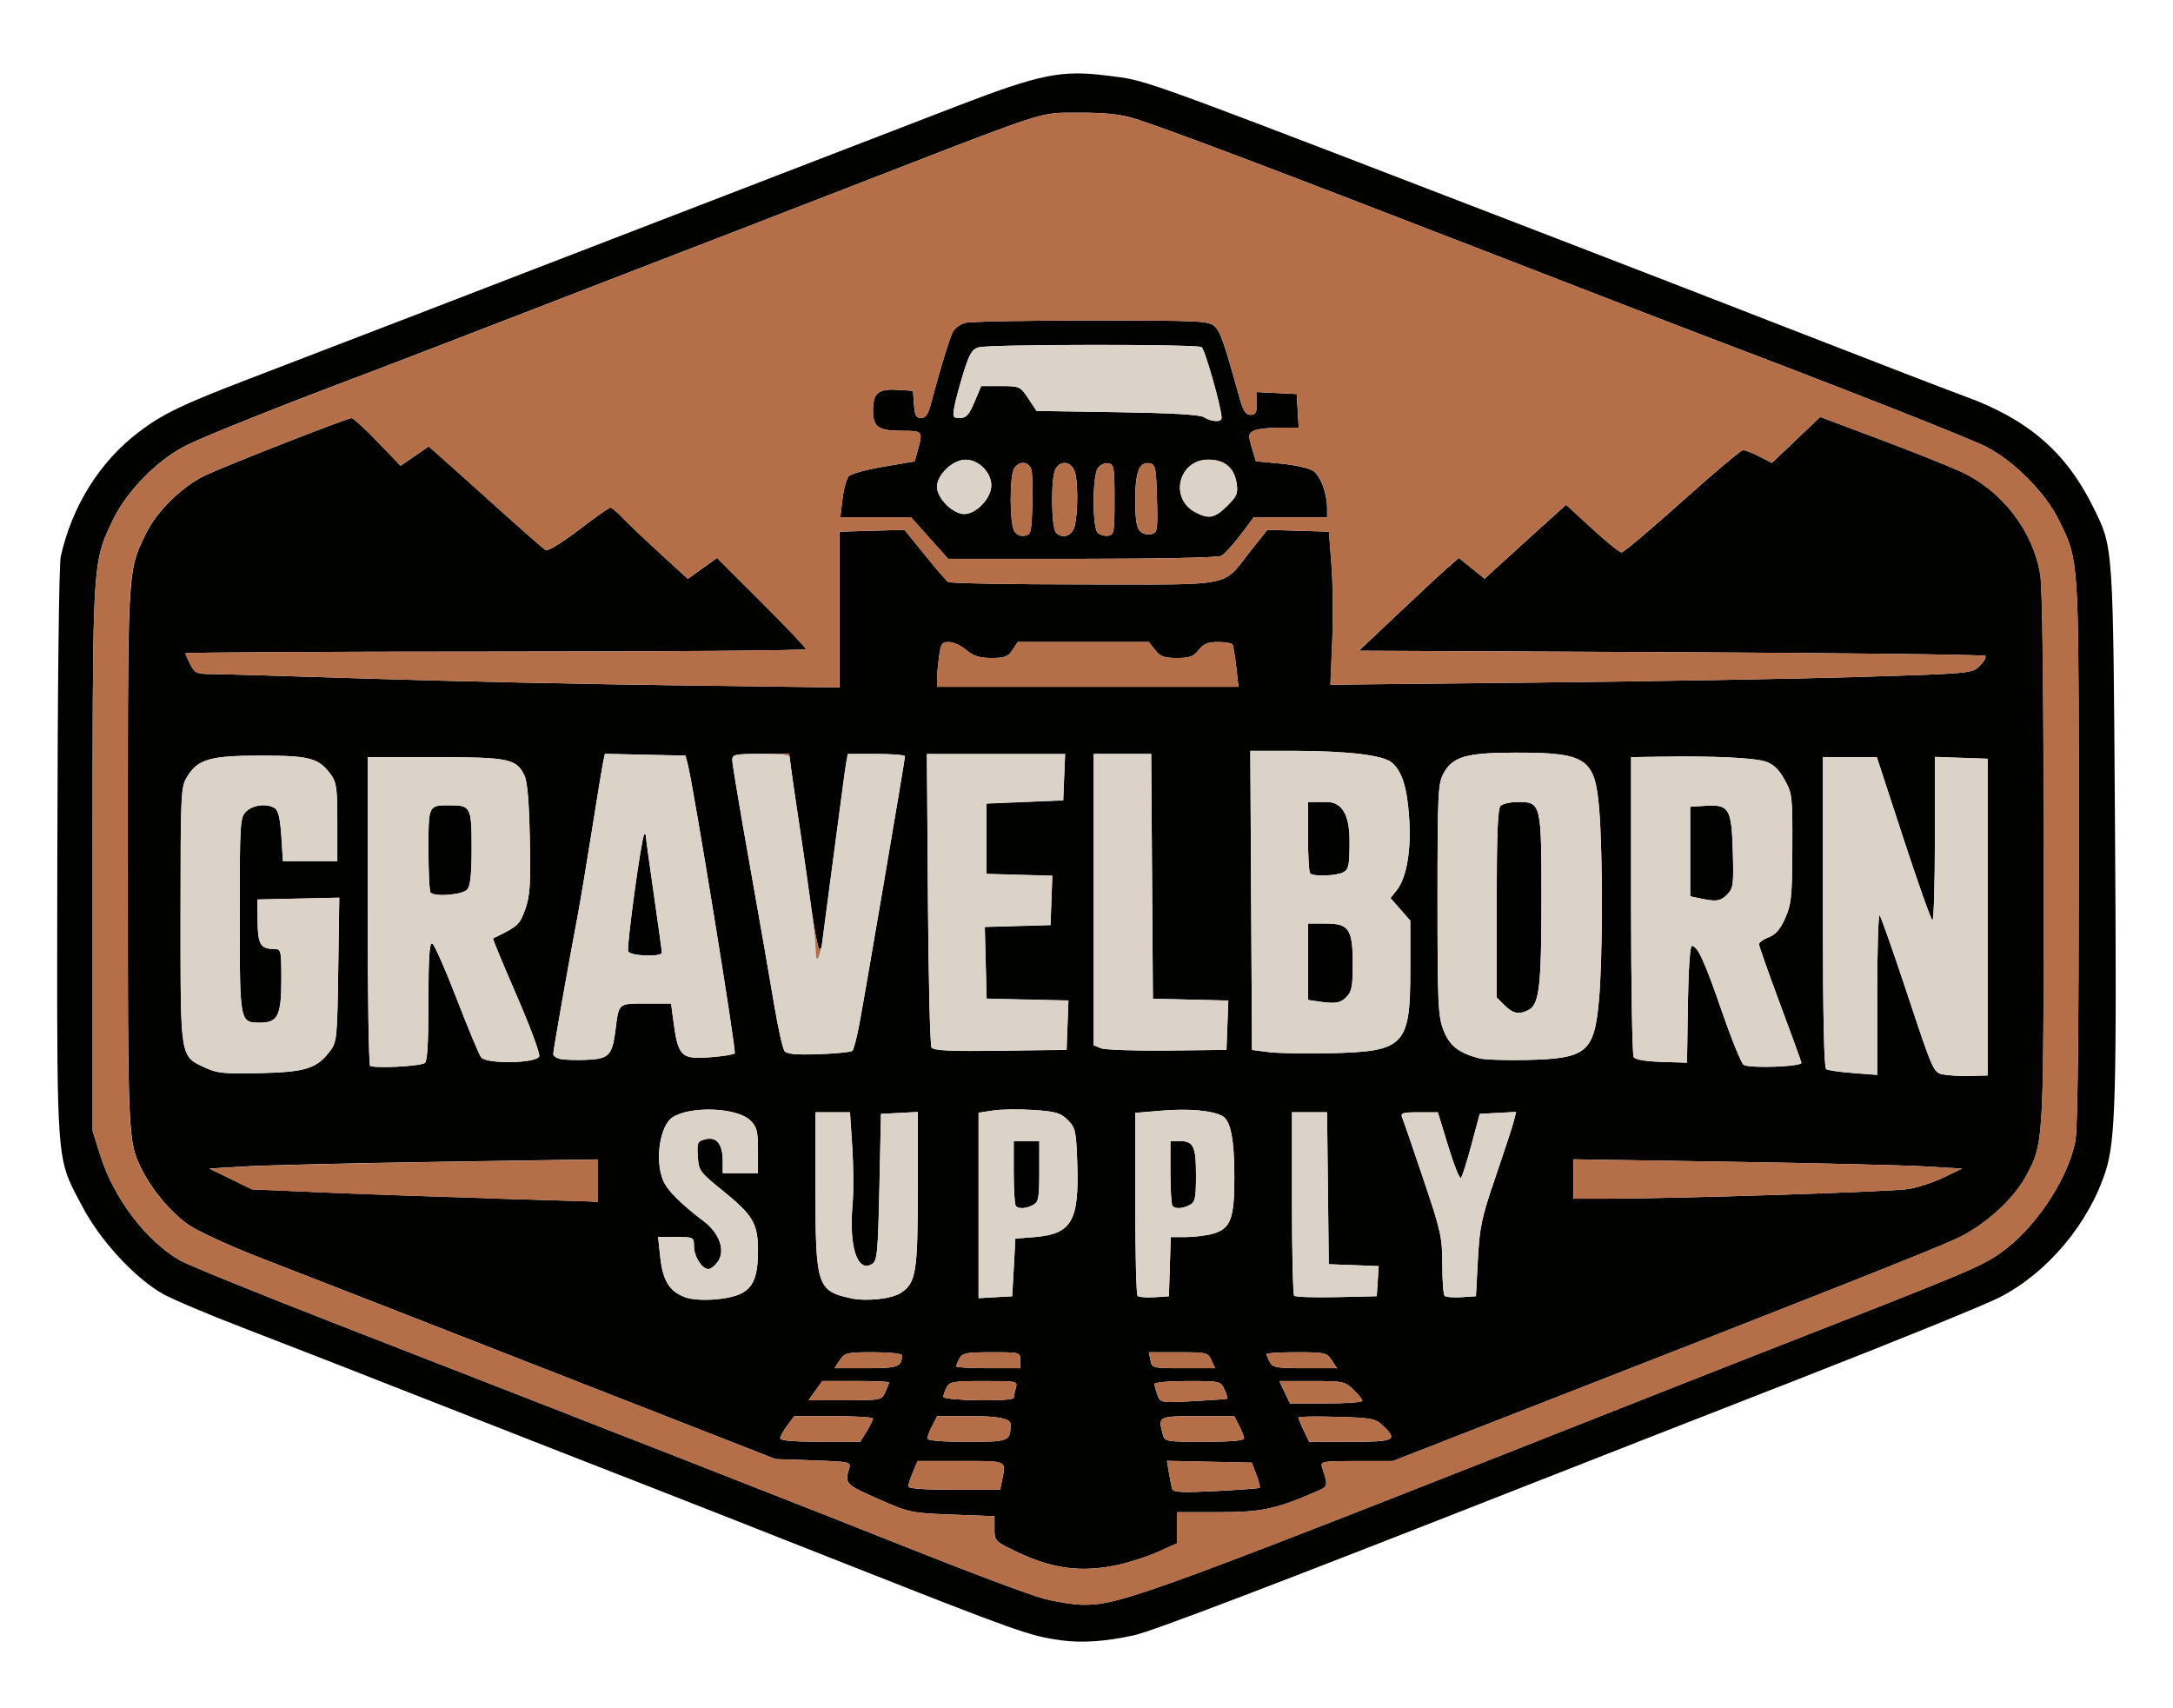
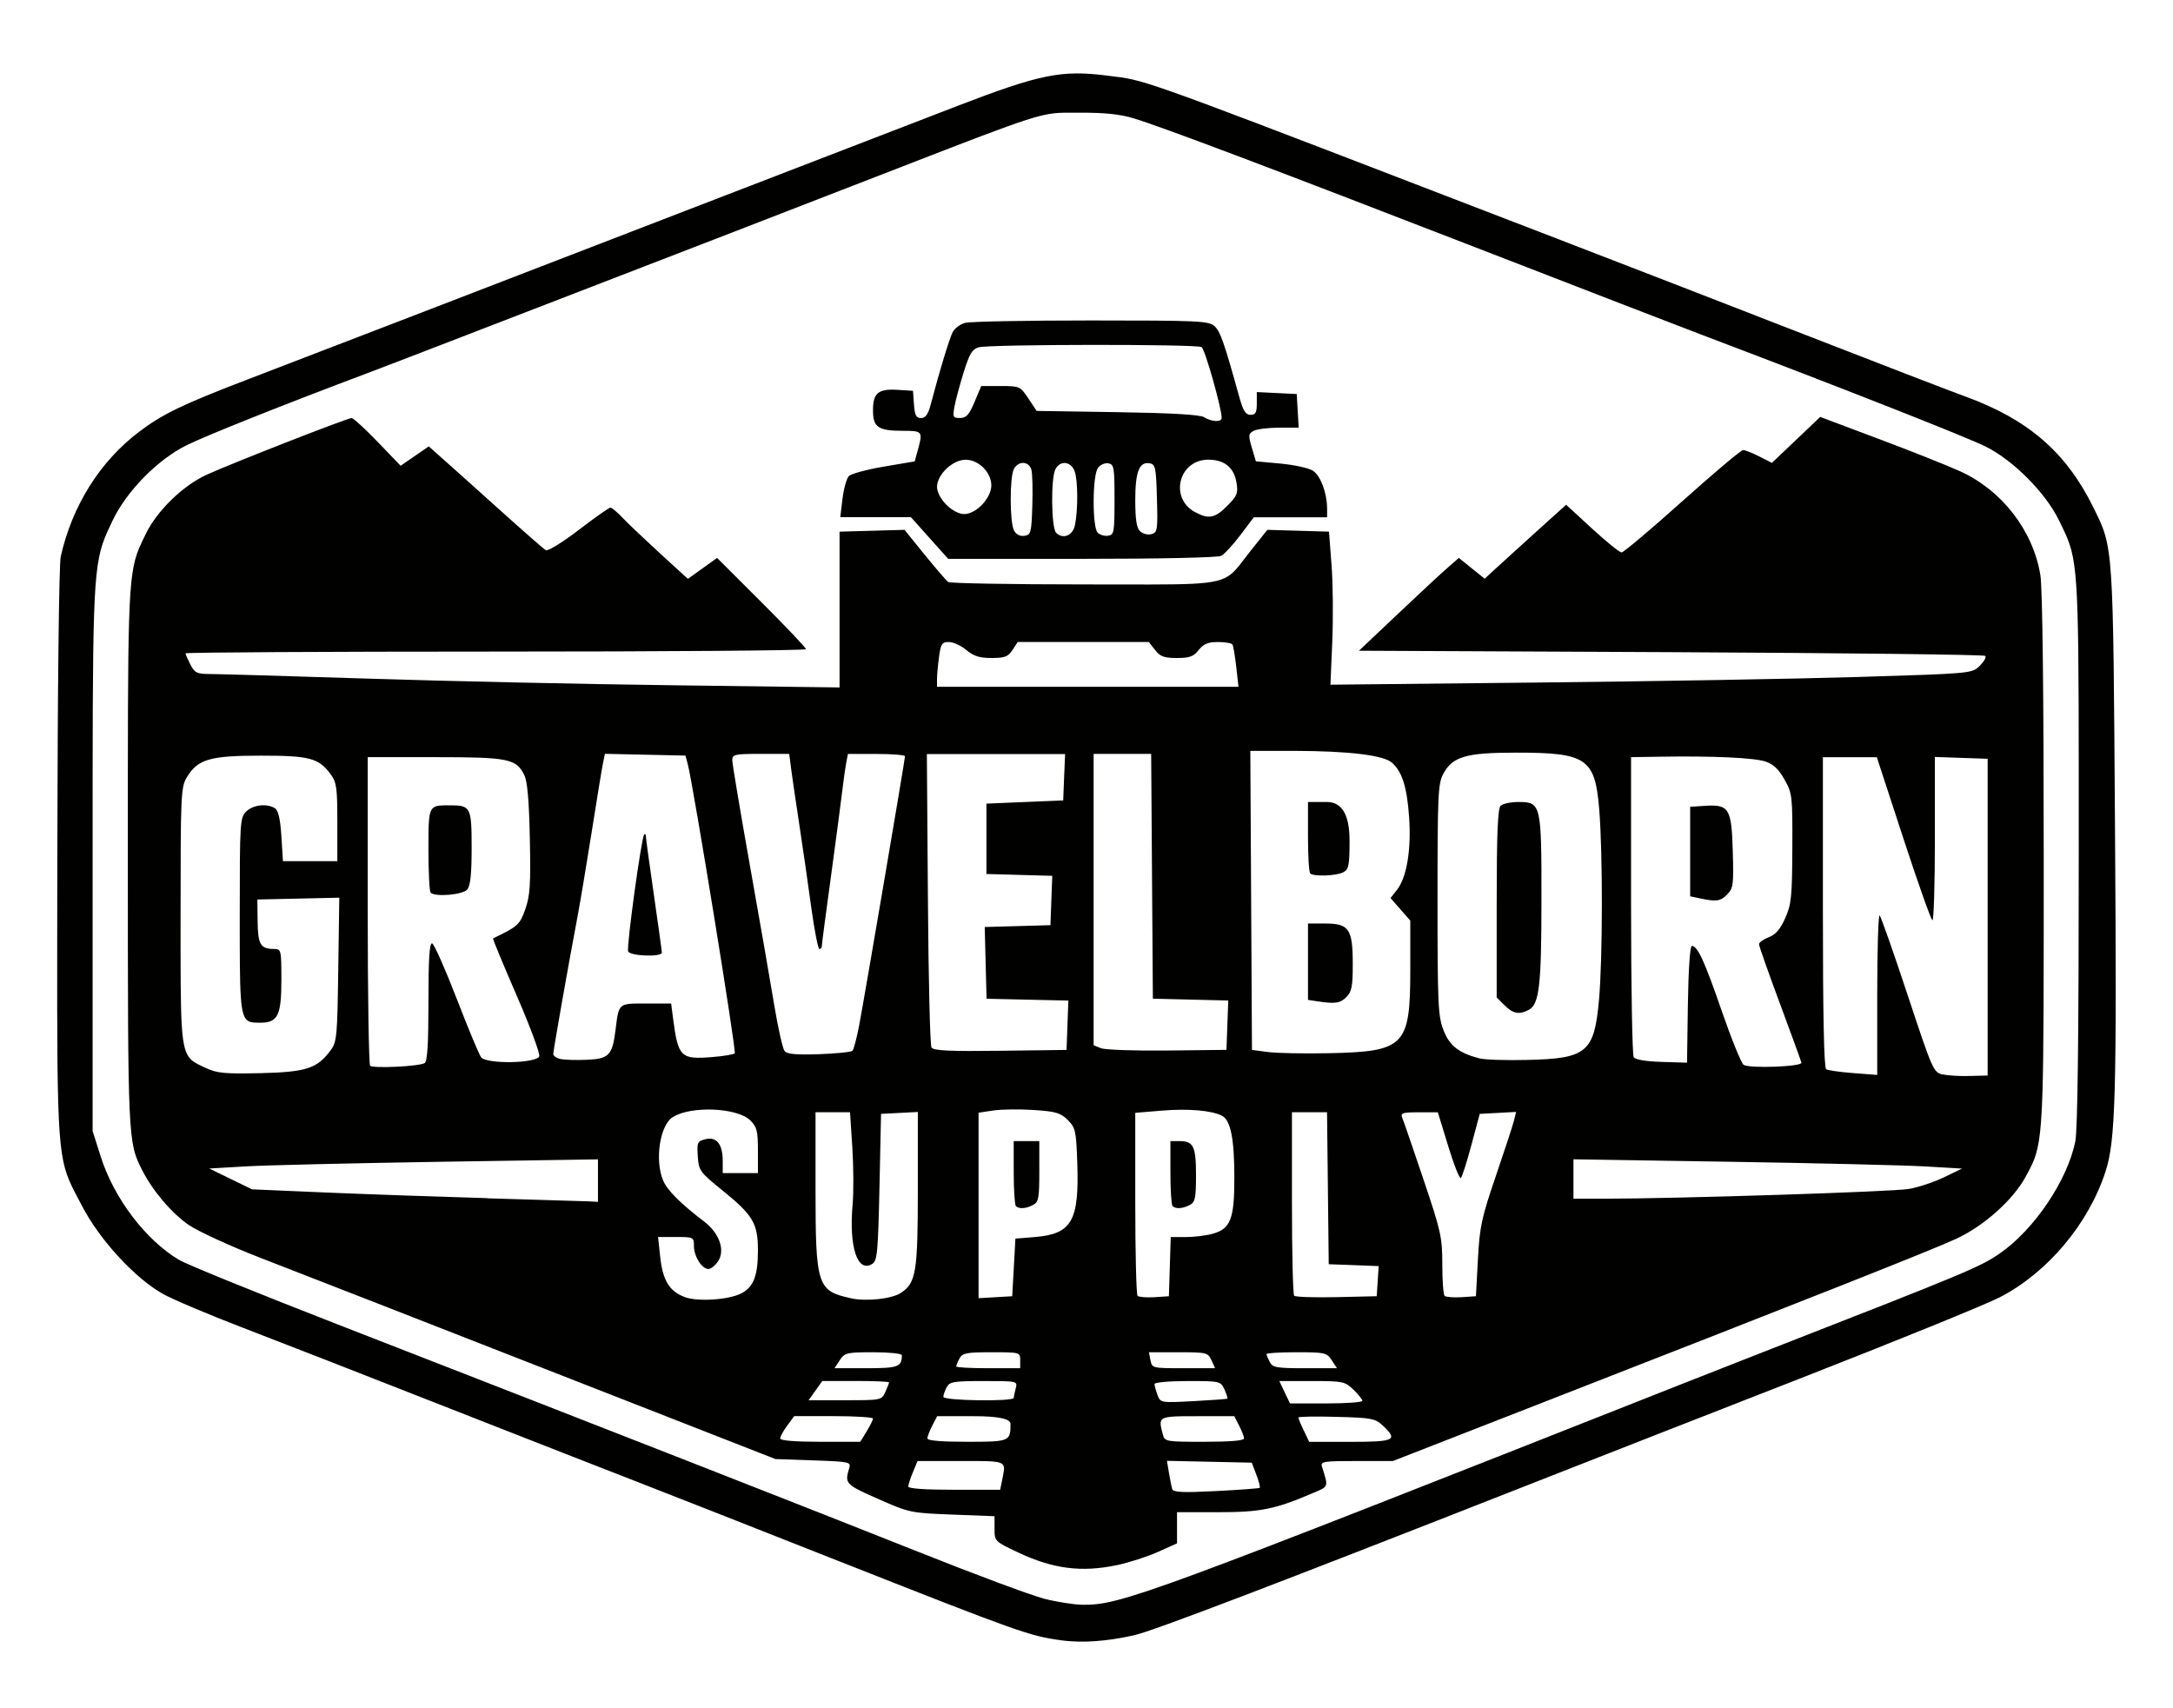
<svg xmlns="http://www.w3.org/2000/svg" viewBox="0 0 332 261" version="1.1" id="Layer_1">
  <defs>
    <style>
      .st0 {
        fill: #b46f49;
      }

      .st1 {
        fill: #010100;
      }

      .st2 {
        fill: #dbd3c7;
      }
    </style>
  </defs>
  <g id="_x36_cc03994-a8af-4aea-b573-226845f63c37">
    <g>
      <g id="_x36_cc03994-a8af-4aea-b573-226845f63c37-child-0">
        <path d="M162.1,250.6c-4.72-.62-6.61-1.3-33.11-11.76-14.11-5.57-28.51-11.24-32.01-12.59s-16.25-6.34-28.34-11.09c-12.09-4.76-26.28-10.29-31.52-12.3-5.24-2.01-10.74-4.34-12.22-5.17-4.31-2.42-9.71-8.3-12.37-13.45-.81-1.55-1.44-2.67-1.94-3.85-2.03-4.78-1.88-10.48-1.83-49.79.04-25.28.25-44.37.52-45.56,1.73-7.75,6-14.55,11.95-19.05,3.61-2.74,6.61-4.18,16.61-8.02,11.55-4.42,31.37-12.06,66.46-25.6,17.2-6.64,36.11-13.93,42.02-16.2,12.61-4.85,15.88-5.51,22.9-4.61.79.1,1.42.17,2.05.26,4.45.64,8.75,2.36,64.23,23.72,10.62,4.09,28.65,11.07,40.07,15.52,11.42,4.45,22.53,8.73,24.68,9.51,9.61,3.49,15.45,8.55,19.58,16.95,3.08,6.28,3.02,5.23,3.31,49.18.28,40.58.09,47.54-1.45,52.29-2.59,7.99-8.84,15.43-16.13,19.2-2.18,1.13-16.04,6.76-30.79,12.52-14.75,5.76-33.53,13.1-41.72,16.33-38.41,15.1-56.95,22.17-59.74,22.79-4.28.96-7.96,1.21-11.23.78ZM159.38,244.22c1.96.51,4.67.94,6.01.96,5.84.05,9.49-1.29,92.11-33.94,2.28-.9,8.22-3.23,13.19-5.18,29.76-11.62,31.83-12.48,34.82-14.54,5.26-3.63,10.33-11.12,11.56-17.1.36-1.75.53-16.07.53-44.25,0-38.28.06-43.46-1.73-47.9-.35-.87-.78-1.71-1.29-2.77-2.02-4.17-6.91-9.11-11.15-11.25-2.78-1.4-21.69-8.86-42.75-16.84-3.76-1.43-19.6-7.54-35.18-13.59-31.53-12.22-47.89-18.4-52.29-19.74-2.11-.64-4.44-.88-8.31-.86-1.29,0-2.23-.02-3.15.03-3.6.22-7.12,1.69-31.54,11.16-11.56,4.49-26.07,10.1-32.25,12.48s-17.29,6.67-24.68,9.53c-7.39,2.86-15.09,5.82-17.11,6.58-12.65,4.75-24.67,9.54-27.69,11.04-4.42,2.19-9.19,7.06-11.3,11.54-.46.98-.86,1.8-1.19,2.64-1.86,4.74-1.84,10.21-1.84,49.03v41.55l1.22,3.85c2.03,6.43,6.91,12.86,12.06,15.88,1.17.68,12.01,5.09,24.11,9.8,42.74,16.63,73.47,28.67,88.78,34.77,8.52,3.4,17.09,6.59,19.06,7.11ZM170.65,239.12c-5.42,1.15-9.8.58-15.16-1.96-3.51-1.66-3.54-1.7-3.54-3.59v-1.92l-6.47-.25c-6.36-.24-6.56-.29-11.36-2.41-4.94-2.18-5.08-2.34-4.39-4.62.31-1.02.18-1.05-5.46-1.25l-5.79-.2-23.46-9.18c-35.18-13.76-46.08-18.02-55.22-21.56-4.57-1.77-9.49-4.03-10.93-5.01-2.63-1.79-5.54-5.22-7.17-8.43-2.15-4.26-2.17-4.55-2.17-47.68,0-38.04-.04-42.98,1.68-47.21.3-.73.66-1.45,1.08-2.31,1.69-3.49,5.64-7.33,9.24-8.99,3.58-1.65,21.54-8.68,22.19-8.68.26,0,2.05,1.64,3.98,3.64l3.51,3.65,2.15-1.48,2.15-1.48,2.1,1.87c1.16,1.02,5.06,4.52,8.66,7.76,3.61,3.25,6.81,6.05,7.11,6.23.31.19,2.55-1.19,5.03-3.09,2.46-1.88,4.64-3.42,4.85-3.42s1.02.68,1.81,1.51c.79.84,3.37,3.28,5.73,5.45l4.3,3.93,2.23-1.6,2.23-1.6,6.79,6.78c3.74,3.73,6.79,6.95,6.79,7.16s-21.33.37-47.4.37-47.4.12-47.4.27.34.92.75,1.71c.66,1.29.99,1.44,3.05,1.45,1.27,0,12.09.32,24.05.7,11.96.39,33.07.85,46.91,1.02l25.17.33v-23.8l9.93-.28,3.08,3.81c1.7,2.09,3.31,3.96,3.59,4.16.28.2,9.66.37,20.85.37,16.16,0,19.95.25,22.24-1.48,1.02-.77,1.74-1.93,3.13-3.67l2.54-3.19,9.42.28.39,5.13c.22,2.82.26,8.08.11,11.69l-.28,6.56,31.66-.33c17.41-.18,39.46-.56,49-.85,17.3-.53,17.35-.53,18.54-1.7.65-.64,1.04-1.32.85-1.52s-21.8-.44-48.02-.57l-47.67-.22,5.78-5.47c3.18-3.01,6.61-6.2,7.63-7.09l1.85-1.62,1.97,1.59,1.98,1.59,1.54-1.43c.86-.78,3.65-3.33,6.22-5.65l4.68-4.22,3.96,3.64c2.17,2,4.2,3.64,4.51,3.64s4.48-3.52,9.28-7.82,8.98-7.82,9.28-7.82,1.42.44,2.48.98l1.93.98,3.69-3.51,3.69-3.51,8.89,3.34c4.9,1.84,10.5,4.06,12.45,4.95,6.42,2.9,11.2,9.08,12.3,15.9.32,1.96.51,18.09.51,43.45,0,37.86.03,42.6-1.76,46.51-.29.63-.62,1.23-1.01,1.95-1.93,3.54-6.38,7.52-10.61,9.47-3.66,1.7-21.58,8.79-63.33,25.08l-22.73,8.87h-5.55c-5.07,0-5.53.07-5.28.86.53,1.7.8,2.43.56,2.91-.21.42-.8.64-1.94,1.12-5.8,2.49-8,2.93-14.5,2.93h-6.27v4.76l-2.92,1.31c-1.61.72-4.41,1.63-6.23,2.01ZM186.6,84.92c-.51.27-9.31.46-21.3.46h-20.44l-2.84-3.18-2.84-3.18h-10.8l.34-2.81c.19-1.54.62-3.1.97-3.47.35-.36,2.75-1.01,5.35-1.45l4.71-.8.48-1.73c.79-2.85.72-2.94-2.24-2.94-3.83,0-4.61-.53-4.61-3.13s.75-3.32,3.75-3.13l2.36.15.15,2.08c.12,1.66.33,2.08,1.08,2.08.68,0,1.08-.55,1.48-2.08,1.34-5.1,2.87-10.13,3.37-11.07.3-.56,1.14-1.19,1.88-1.39.73-.21,9.39-.37,19.24-.37,16.49,0,17.98.07,18.87.87.88.8,1.48,2.5,3.76,10.74.61,2.21.99,2.81,1.74,2.81s.96-.33.96-1.74v-1.74l3.05.15,3.05.15.15,2.57.15,2.57h-2.99c-1.65,0-3.4.22-3.89.48-.81.44-.84.68-.28,2.57l.62,2.09,3.79.35c2.09.2,4.31.68,4.93,1.09,1.17.77,2.15,3.4,2.16,5.77v1.34s-11.2,0-11.2,0l-2.04,2.71c-1.13,1.49-2.44,2.92-2.92,3.18ZM225.98,161.69c.81.22,4.1.33,7.33.25,9.14-.2,10.27-1.15,10.99-9.17.57-6.32.59-22.46.03-29.18-.64-7.74-1.93-8.61-12.73-8.6-7.62,0-9.66.6-11.08,3.22-.81,1.49-.89,3.14-.89,19.22s.09,17.82.9,19.93c.92,2.4,2.32,3.5,5.45,4.33ZM193.73,160.73c1.34.18,5.57.26,9.38.18,11.55-.25,12.36-1.09,12.36-12.83v-7.43l-1.51-1.72-1.51-1.72.99-1.26c1.49-1.89,2.2-6.17,1.85-11.11-.32-4.58-1.06-6.93-2.61-8.31-1.29-1.15-6.6-1.79-14.93-1.81h-6.72s.25,45.69.25,45.69l2.44.32ZM56.54,162.82c.44.45,7.51.11,8.34-.4.42-.26.58-2.94.58-9.41s.15-9,.57-8.87c.31.11,2.02,3.97,3.8,8.58,1.78,4.62,3.45,8.6,3.71,8.86,1.06,1.03,8.44.87,8.85-.19.15-.4-1.41-4.6-3.47-9.34s-3.68-8.64-3.59-8.68c3.81-1.83,4.09-2.09,4.93-4.47.72-2.05.84-3.77.69-10.75-.11-5.72-.37-8.74-.83-9.69-1.23-2.54-2.38-2.78-13.65-2.78h-10.29v23.38c0,12.86.17,23.55.37,23.76ZM266.4,162.69c.89.58,8.97.28,8.83-.33-.06-.27-1.54-4.34-3.29-9.04-1.75-4.7-3.19-8.78-3.19-9.06,0-.28.66-.75,1.47-1.06,1.07-.4,1.77-1.22,2.53-2.92.94-2.11,1.06-3.27,1.09-10.67.03-8.01,0-8.39-1.2-10.51-.89-1.6-1.7-2.35-2.93-2.76-1.75-.57-8.05-.86-15.99-.73l-4.52.07v22.61c0,12.43.19,22.88.4,23.22.25.39,1.82.65,4.27.73l3.88.12.13-8.92c.08-5.24.33-8.92.6-8.92.88,0,1.91,2.22,4.59,9.98,1.48,4.28,2.98,7.96,3.33,8.19ZM296.84,164.15c.81.18,2.67.29,4.15.24l2.69-.07v-48.39l-4.03-.14-4.03-.14v12.48c0,6.87-.17,12.47-.37,12.47-.2,0-2.19-5.62-4.43-12.46l-4.07-12.45h-8.24v23.68c0,15.77.17,23.78.5,23.99.28.17,2.15.44,4.15.59l3.65.28v-12.37c0-6.8.17-12.21.37-12.01.2.2,2.13,5.68,4.28,12.18,3.83,11.56,3.94,11.82,5.38,12.14ZM31.41,163.15c1.76.83,2.91.93,8.4.81,6.97-.17,8.63-.7,10.69-3.47.96-1.29,1.04-2.09,1.18-12.36l.16-10.98-6.26.14-6.26.14.04,3.34c.04,3.54.44,4.21,2.53,4.22,1.07,0,1.1.16,1.1,4.74,0,5.42-.54,6.52-3.22,6.52-.79,0-1.38,0-1.83-.25-1.32-.76-1.31-3.82-1.31-16.16,0-14.22.04-14.92.98-15.85,1.03-1.03,3.17-1.28,4.4-.5.51.32.81,1.62.98,4.27l.24,3.81h8.31v-5.95c0-5.27-.12-6.11-1.02-7.33-1.84-2.48-3.21-2.84-10.71-2.84-7.75,0-9.6.55-11.26,3.3-.91,1.5-.96,2.59-.96,21.15,0,16.92-.07,20.48,1.67,22.05.53.48,1.24.77,2.16,1.21ZM85.62,161.8c.61.13,2.39.18,3.97.12,3.45-.14,3.96-.67,4.45-4.54.26-2.08.36-3.09.91-3.59.56-.5,1.6-.47,3.76-.47h3.83l.3,2.32c.78,5.88,1.14,6.25,5.97,5.86,1.72-.14,3.27-.39,3.45-.57.28-.28-6.35-41.06-7.19-44.22l-.34-1.27-12.31-.27-.28,1.36c-.16.75-.95,5.54-1.75,10.65-.81,5.11-1.79,10.94-2.17,12.95-1.28,6.7-3.69,20.37-3.69,20.9,0,.29.49.64,1.1.77ZM119.86,160.57c.39.48,1.73.61,5.27.49,2.61-.09,4.92-.33,5.11-.52.2-.2.66-1.96,1.03-3.91.81-4.26,7-40.59,7-41.09,0-.19-1.96-.35-4.36-.35h-4.36l-.26,1.34c-.14.74-.4,2.56-.57,4.03s-.95,7.37-1.73,13.1c-.79,5.72-1.43,10.62-1.43,10.88s-.17.46-.37.46-.77-2.91-1.26-6.48c-.48-3.56-1.29-9.12-1.78-12.34-.49-3.23-1.05-7.02-1.24-8.43l-.33-2.57h-4.35c-4,0-4.35.08-4.35.96,0,.53,1.21,7.73,2.68,16.01,1.48,8.28,3.15,17.91,3.73,21.4.58,3.49,1.29,6.65,1.57,7.01ZM142.33,160.05c.31.47,2.76.59,10.51.49l10.11-.13.14-3.77.14-3.77-6.25-.14-6.25-.14-.14-5.48-.14-5.48,5.02-.14,5.02-.14.14-3.77.14-3.77-5.03-.14-5.03-.14v-10.75l11.73-.49.14-3.54.15-3.54h-21.12l.16,22.12c.08,12.17.33,22.4.55,22.74ZM168.2,160.15c.61.24,5.17.41,10.14.35l9.04-.1.14-3.77.14-3.77-5.76-.14-5.76-.14-.13-18.7-.13-18.7h-8.79v44.51l1.1.45ZM183.96,63.75c1.22.72,2.69.78,2.69.1,0-1.5-2.55-10.49-3.06-10.82-.74-.47-32.37-.44-34.06.03-.98.27-1.41.98-2.28,3.77-.59,1.89-1.23,4.24-1.41,5.23-.31,1.67-.25,1.8.84,1.8.95,0,1.38-.47,2.21-2.44l1.03-2.44h2.97c2.91,0,2.99.04,4.23,1.9l1.26,1.9,12.31.19c8.34.13,12.62.38,13.29.77ZM129.96,198.35c2.41.52,6.26.11,7.68-.82,2.32-1.52,2.59-3.14,2.59-15.87v-11.77l-5.62.29-.24,11.19c-.22,9.97-.34,11.25-1.1,11.73-2.27,1.43-3.59-2.58-3-9.14.16-1.83.14-5.73-.05-8.68l-.35-5.35h-5.27v11.75c0,14.73.27,15.56,5.38,16.66ZM149.51,170v28.34l2.57-.15,2.57-.15.49-8.8,2.96-.24c5.66-.47,6.8-2.45,6.49-11.35-.17-4.89-.27-5.35-1.45-6.53-1.09-1.09-1.82-1.31-5.18-1.53-2.15-.15-4.94-.11-6.18.07l-2.26.34ZM173.8,197.98c.19.19,1.35.28,2.57.21l2.22-.15.14-4.52.14-4.52h2.3c1.27,0,3.13-.23,4.13-.51,2.72-.76,3.3-2.27,3.29-8.63,0-5.8-.57-8.7-1.85-9.37-1.59-.84-5.13-1.14-9.2-.81l-4.09.34v13.8c0,7.6.16,13.96.35,14.15ZM104.6,198.17c2,.74,6.74.43,8.67-.57,1.86-.96,2.53-2.69,2.53-6.54,0-4.15-.74-5.4-5.44-9.2-3.45-2.8-3.61-3.01-3.75-5.2-.14-2.12-.06-2.3,1.17-2.61,1.7-.43,2.64.76,2.64,3.32v1.86h5.38v-3.45c0-2.97-.16-3.6-1.16-4.6-1.98-1.97-9.14-2.27-11.89-.48-1.94,1.26-2.73,6.57-1.44,9.64.63,1.51,2.6,3.49,6.31,6.32,2.29,1.76,3.2,4.35,2.1,6.02-.43.66-1.1,1.2-1.49,1.2-1,0-2.21-1.94-2.21-3.53,0-1.32-.07-1.36-2.74-1.36h-2.74l.33,3.05c.38,3.57,1.41,5.26,3.72,6.11ZM74.5,183.08c7.53.22,14.4.43,15.27.46l1.59.08v-6.49l-24.07.37c-13.24.21-26.6.52-29.69.7l-5.62.33,3.26,1.59,3.26,1.59,11.15.48c6.13.26,17.31.65,24.83.87ZM143.16,103.78v1.15h46.06l-.34-3.04c-.19-1.67-.45-3.21-.58-3.42-.13-.21-1.13-.38-2.22-.38-1.52,0-2.19.28-2.94,1.22-.79,1-1.38,1.22-3.33,1.22s-2.55-.22-3.33-1.22l-.96-1.22h-20.03l-.8,1.22c-.67,1.03-1.18,1.22-3.2,1.22-1.84,0-2.73-.28-3.85-1.22-.8-.67-1.99-1.22-2.66-1.22-1.07,0-1.24.26-1.51,2.27-.17,1.25-.31,2.79-.31,3.42ZM240.4,177.12v6.02h4.66c10.91,0,44.17-1.06,46.59-1.49,1.45-.25,3.87-1.06,5.38-1.79l2.74-1.32-5.62-.33c-3.09-.18-16.45-.5-29.69-.71l-24.07-.38ZM220.71,197.98c.19.19,1.35.28,2.57.21l2.22-.15.3-5.62c.27-5.03.56-6.36,2.73-12.71,1.33-3.9,2.58-7.7,2.77-8.46l.34-1.37-2.78.15-2.78.15-1.27,4.74c-.69,2.6-1.42,4.88-1.61,5.06-.19.19-1.06-2-1.93-4.85l-1.59-5.19h-2.89c-2.56,0-2.84.1-2.54.86.2.47,1.65,4.7,3.23,9.39,2.68,7.94,2.88,8.85,2.88,12.99,0,2.45.16,4.61.35,4.8ZM233.57,154.29c-1.45.77-2.4.59-3.7-.7l-1.2-1.2v-14.34c0-10.51.16-14.5.59-14.93.32-.32,1.52-.59,2.66-.59,3.54,0,3.6.22,3.59,14.89,0,13.17-.33,16.01-1.94,16.87ZM197.74,197.97c.19.19,3.1.28,6.47.21l6.13-.14.15-2.3.15-2.3-3.82-.15-3.81-.14-.26-23.22h-5.36v13.85c0,7.62.15,14,.34,14.19ZM263.89,136.66c-1.05,1.05-1.66,1.13-4.19.59l-1.47-.31v-13.68l2.2-.14c3.75-.25,4.12.35,4.31,6.9.15,5.17.08,5.7-.86,6.64ZM71.39,135.9c-.67.81-4.91,1.18-5.6.48-.18-.18-.33-3.12-.33-6.54,0-4.23-.01-5.84.76-6.44.49-.38,1.28-.37,2.58-.36,3.12,0,3.26.29,3.26,6.5,0,4-.19,5.79-.67,6.37ZM205.7,152.34c-.95.95-1.71,1.06-4.52.63l-1.34-.2v-11.67h2.66c3.62,0,4.18.84,4.18,6.22,0,3.4-.16,4.2-.98,5.02ZM205.25,133.26c-1.06.57-4.57.69-5.08.18-.18-.18-.33-2.71-.33-5.62v-5.29h2.88q3.47,0,3.47,5.89c0,3.79-.12,4.4-.94,4.84ZM138.76,227.11c0,.32,2.52.5,7.03.5h7.02l.31-1.52c.22-1.14.41-1.83.15-2.24-.42-.68-2.01-.63-6.46-.63h-6.62l-.71,1.7c-.39.93-.71,1.92-.71,2.2ZM179.1,227.51c.16.49,1.59.56,6.68.3,3.57-.18,6.57-.41,6.68-.49.11-.09-.12-1-.51-2.01l-.7-1.84-6.48-.14-6.48-.14.31,1.85c.17,1.02.4,2.13.5,2.48ZM182.59,78.24c2.07,1.12,3.02.94,4.9-.94,1.53-1.53,1.69-1.93,1.43-3.54-.37-2.32-1.85-3.53-4.31-3.53-4.52,0-6,5.87-2.02,8.02ZM101.13,145.54c0,.71-4.88.54-5.16-.19-.27-.7,2.03-17.42,2.45-17.84.15-.15.26-.03.26.26s.55,4.31,1.22,8.93c.67,4.62,1.22,8.6,1.22,8.84ZM144.58,77.11c.86.86,1.94,1.43,2.73,1.43,1.84,0,4.15-2.44,4.15-4.38s-1.89-3.92-3.92-3.92-4.38,2.31-4.38,4.15c0,.78.57,1.86,1.43,2.73ZM119.21,219.77c0,.32,2.2.51,6.11.51h6.12l.97-1.59c.53-.87.97-1.75.97-1.96,0-.2-2.71-.37-6.02-.37h-6.02l-1.07,1.45c-.59.8-1.07,1.68-1.07,1.96ZM199.2,218.56l.82,1.73h6.26c6.84,0,7.36-.26,5-2.48-1.16-1.09-1.71-1.2-7.09-1.34-3.2-.09-5.82-.04-5.82.1s.37,1.05.83,2ZM141.69,219.77c0,.33,2.15.51,6.05.51,6.52,0,6.65-.05,6.65-2.73q0-1.18-5.6-1.18h-5.61l-.74,1.44c-.41.79-.75,1.67-.75,1.96ZM177.67,219.18c.28,1.07.48,1.1,6.35,1.1,3.9,0,6.05-.18,6.05-.51,0-.28-.34-1.16-.75-1.96l-.74-1.44h-5.61c-3.7,0-5.14,0-5.53.63-.25.41-.06,1.08.23,2.18ZM157.85,184.09c-1.08.58-2.16.65-2.64.18-.18-.18-.33-2.49-.33-5.13v-4.8h3.91v4.62c0,4.08-.11,4.69-.94,5.13ZM161.35,81.39c1.05,1.05,2.54.46,2.88-1.14.49-2.34.47-6.91-.05-8.27-.57-1.51-2.19-1.68-2.92-.31-.73,1.36-.65,8.98.1,9.73ZM181.79,184.09c-1.08.58-2.16.65-2.64.18-.18-.18-.33-2.49-.33-5.13v-4.8h1.37c2.16,0,2.54.78,2.54,5.21,0,3.49-.13,4.11-.94,4.55ZM195.46,211l1.63,3.42h5.53c3.04,0,5.53-.18,5.53-.4s-.62-.99-1.37-1.71c-1.3-1.25-1.61-1.31-6.35-1.31h-4.97ZM154.92,81.04c.33.62.91.92,1.59.82.99-.14,1.08-.45,1.21-4.55.08-2.42.02-4.89-.13-5.5-.35-1.37-1.98-1.46-2.68-.16-.66,1.24-.65,8.13.01,9.38ZM174.18,81.15c.4.4,1.17.61,1.72.46.94-.25,1-.57.86-5.45-.12-4.68-.23-5.21-1.08-5.37-1.61-.31-2.23,1.26-2.23,5.61,0,2.91.2,4.23.72,4.75ZM167.71,81.39c.33.33,1.05.54,1.59.46.91-.13.98-.5.98-5.51s-.08-5.38-.94-5.55c-.52-.1-1.24.22-1.59.7-.86,1.17-.88,9.06-.04,9.9ZM125.63,211l-2.09,2.93h5.58c5.5,0,5.58-.01,6.14-1.25.31-.68.57-1.34.57-1.47s-2.29-.22-5.1-.22h-5.1ZM176.84,213.12c.46,1.21.48,1.21,5.5.95,2.77-.15,5.1-.32,5.18-.38s-.12-.69-.44-1.4c-.58-1.27-.66-1.29-5.64-1.29-2.81,0-5.05.21-5.05.45s.21,1,.46,1.67ZM144.13,213.41c0,.6,10.75.75,10.76.16,0-.2.14-.86.3-1.47.29-1.09.25-1.1-4.88-1.1-4.61,0-5.22.1-5.67.94-.28.52-.51,1.18-.51,1.47ZM194,208.1c.44.84,1.06.94,5.39.94h4.88l-.8-1.22c-.76-1.16-1.04-1.22-5.39-1.22-2.52,0-4.58.12-4.58.28s.23.7.51,1.22ZM175.78,207.82c.23,1.21.3,1.22,5.05,1.22h4.82l-.56-1.22c-.54-1.17-.73-1.22-5.05-1.22h-4.5l.23,1.22ZM146.09,208.76c0,.16,2.2.28,4.89.28h4.89v-1.22c0-1.21-.03-1.22-4.38-1.22-3.83,0-4.45.12-4.89.94-.28.52-.51,1.07-.51,1.22ZM128.3,207.82l-.8,1.22h4.85c4.88,0,5.44-.21,5.44-1.99,0-.25-1.95-.45-4.34-.45-4.09,0-4.39.07-5.15,1.22Z" class="st1" />
      </g>
      <g id="_x36_cc03994-a8af-4aea-b573-226845f63c37-child-1">
-         <path d="M159.38,244.22c-1.96-.52-10.54-3.71-19.06-7.11-15.31-6.1-46.04-18.13-88.78-34.77-12.09-4.7-22.94-9.11-24.11-9.8-5.15-3.02-10.04-9.45-12.06-15.88l-1.22-3.85v-41.55c0-38.82-.02-44.29,1.84-49.03.33-.85.72-1.67,1.19-2.64,2.11-4.48,6.88-9.35,11.3-11.54,3.02-1.5,15.04-6.29,27.69-11.04,2.02-.76,9.72-3.72,17.11-6.58,7.39-2.85,18.5-7.15,24.68-9.53s20.69-8,32.25-12.48c24.42-9.48,27.94-10.94,31.54-11.16.92-.05,1.86-.03,3.15-.03,3.87-.02,6.2.22,8.31.86,4.4,1.34,20.75,7.51,52.29,19.74,15.59,6.05,31.42,12.16,35.18,13.59,21.06,7.99,39.97,15.44,42.75,16.84,4.24,2.14,9.13,7.08,11.15,11.25.51,1.06.94,1.9,1.29,2.77,1.8,4.43,1.73,9.62,1.73,47.9,0,28.18-.17,42.5-.53,44.25-1.23,5.98-6.3,13.47-11.56,17.1-2.99,2.05-5.06,2.92-34.82,14.54-4.97,1.95-10.91,4.27-13.19,5.18-82.62,32.65-86.27,33.99-92.11,33.94-1.34-.01-4.05-.44-6.01-.96ZM170.65,239.12c1.82-.39,4.62-1.29,6.23-2.01l2.92-1.31v-4.76h6.27c6.49,0,8.7-.44,14.5-2.93,1.13-.48,1.72-.7,1.94-1.12.24-.48-.02-1.21-.56-2.91-.24-.78.22-.86,5.28-.86h5.55l22.73-8.87c41.74-16.29,59.66-23.38,63.33-25.08,4.24-1.96,8.68-5.93,10.61-9.47.39-.71.72-1.32,1.01-1.95,1.8-3.91,1.77-8.65,1.76-46.51,0-25.36-.19-41.5-.51-43.45-1.1-6.81-5.89-13-12.3-15.9-1.95-.88-7.55-3.11-12.45-4.95l-8.89-3.34-3.69,3.51-3.69,3.51-1.93-.98c-1.06-.54-2.17-.98-2.48-.98s-4.48,3.52-9.28,7.82-8.98,7.82-9.28,7.82-2.33-1.64-4.51-3.64l-3.96-3.64-4.68,4.22c-2.57,2.32-5.37,4.87-6.22,5.65l-1.54,1.43-1.98-1.59-1.97-1.59-1.85,1.62c-1.02.89-4.45,4.08-7.63,7.09l-5.78,5.47,47.67.22c26.22.12,47.83.38,48.02.57s-.19.87-.85,1.52c-1.19,1.16-1.24,1.17-18.54,1.7-9.54.29-31.59.67-49,.85l-31.66.33.28-6.56c.16-3.6.11-8.87-.11-11.69l-.39-5.13-9.42-.28-2.54,3.19c-1.38,1.74-2.11,2.89-3.13,3.67-2.3,1.73-6.08,1.49-22.24,1.48-11.19,0-20.57-.17-20.85-.37-.28-.2-1.89-2.07-3.59-4.16l-3.08-3.81-9.93.28v23.8l-25.17-.33c-13.84-.18-34.95-.64-46.91-1.02-11.96-.38-22.79-.7-24.05-.7-2.06,0-2.39-.16-3.05-1.45-.41-.79-.75-1.56-.75-1.71s21.33-.27,47.4-.27,47.4-.17,47.4-.37-3.05-3.43-6.79-7.16l-6.79-6.78-2.23,1.6-2.23,1.6-4.3-3.93c-2.37-2.17-4.94-4.61-5.73-5.45-.79-.83-1.6-1.51-1.81-1.51s-2.39,1.54-4.85,3.42c-2.48,1.9-4.72,3.27-5.03,3.09-.3-.19-3.51-2.99-7.11-6.23-3.61-3.24-7.51-6.74-8.66-7.76l-2.1-1.87-2.15,1.48-2.15,1.48-3.51-3.65c-1.93-2-3.72-3.64-3.98-3.64-.64,0-18.61,7.03-22.19,8.68-3.6,1.66-7.54,5.5-9.24,8.99-.42.87-.77,1.58-1.08,2.31-1.72,4.22-1.69,9.16-1.68,47.21,0,43.13.02,43.42,2.17,47.68,1.63,3.22,4.54,6.64,7.17,8.43,1.44.98,6.36,3.24,10.93,5.01,9.14,3.54,20.04,7.8,55.22,21.56l23.46,9.18,5.79.2c5.64.2,5.78.23,5.46,1.25-.69,2.29-.55,2.44,4.39,4.62,4.8,2.12,5,2.17,11.36,2.41l6.47.25v1.92c0,1.9.03,1.93,3.54,3.59,5.36,2.54,9.74,3.1,15.16,1.96ZM186.6,84.92c.48-.25,1.79-1.69,2.92-3.18l2.04-2.71h11.21v-1.34c0-2.37-.99-5-2.16-5.77-.63-.41-2.84-.9-4.93-1.09l-3.79-.35-.62-2.09c-.56-1.89-.53-2.13.28-2.57.49-.26,2.24-.48,3.89-.48h2.99l-.15-2.57-.15-2.57-3.05-.15-3.05-.15v1.74c0,1.4-.19,1.74-.96,1.74s-1.13-.6-1.74-2.81c-2.29-8.24-2.88-9.94-3.76-10.74-.88-.8-2.38-.87-18.87-.87-9.85,0-18.51.17-19.24.37-.73.21-1.58.83-1.88,1.39-.5.94-2.03,5.96-3.37,11.07-.4,1.52-.79,2.08-1.48,2.08-.75,0-.96-.42-1.08-2.08l-.15-2.08-2.36-.15c-3-.19-3.75.44-3.75,3.13s.78,3.13,4.61,3.13c2.96,0,3.03.09,2.24,2.94l-.48,1.73-4.71.8c-2.59.44-5,1.09-5.35,1.45-.35.36-.78,1.92-.97,3.47l-.34,2.81h10.8l2.84,3.18,2.84,3.18h20.44c11.99,0,20.79-.19,21.3-.46ZM74.5,183.08c-7.53-.22-18.7-.61-24.83-.87l-11.15-.48-3.26-1.59-3.26-1.59,5.62-.33c3.09-.18,16.45-.5,29.69-.7l24.07-.37v6.49l-1.59-.08c-.87-.04-7.75-.25-15.27-.46ZM143.16,103.78c0-.64.14-2.18.31-3.42.27-2,.45-2.27,1.51-2.27.66,0,1.86.55,2.66,1.22,1.12.94,2.01,1.22,3.85,1.22,2.02,0,2.52-.2,3.2-1.22l.8-1.22h20.03l.96,1.22c.79,1,1.38,1.22,3.33,1.22s2.55-.22,3.33-1.22c.74-.94,1.41-1.22,2.94-1.22,1.09,0,2.09.17,2.22.38.13.22.39,1.75.58,3.42l.34,3.04h-46.06v-1.15ZM240.4,177.12l24.07.38c13.24.21,26.59.53,29.69.71l5.62.33-2.74,1.32c-1.51.73-3.92,1.53-5.38,1.79-2.42.43-35.69,1.49-46.59,1.49h-4.66v-6.02ZM138.76,227.11c0-.28.32-1.27.71-2.2l.71-1.7h6.62c4.46,0,6.04-.05,6.46.63.26.42.08,1.1-.15,2.24l-.31,1.52h-7.02c-4.51,0-7.03-.18-7.03-.5ZM179.1,227.51c-.11-.35-.34-1.46-.5-2.48l-.31-1.85,6.48.14,6.48.14.7,1.84c.39,1.02.62,1.92.51,2.01-.1.09-3.11.31-6.68.49-5.09.26-6.52.2-6.68-.3ZM119.21,219.77c0-.28.48-1.16,1.07-1.96l1.07-1.45h6.02c3.31,0,6.02.17,6.02.37,0,.2-.44,1.08-.97,1.96l-.97,1.59h-6.12c-3.91,0-6.11-.19-6.11-.51ZM199.2,218.56c-.45-.95-.83-1.85-.83-2s2.62-.2,5.82-.1c5.38.15,5.92.25,7.09,1.34,2.37,2.22,1.84,2.48-5,2.48h-6.26l-.82-1.73ZM141.69,219.77c0-.28.34-1.16.75-1.96l.74-1.44h5.61q5.6,0,5.6,1.18c0,2.67-.13,2.73-6.65,2.73-3.9,0-6.05-.18-6.05-.51ZM177.67,219.18c-.29-1.1-.48-1.77-.23-2.18.39-.64,1.83-.63,5.53-.63h5.61l.74,1.44c.41.79.75,1.67.75,1.96,0,.33-2.15.51-6.05.51-5.86,0-6.06-.03-6.35-1.1ZM161.35,81.39c-.75-.75-.83-8.37-.1-9.73.73-1.36,2.36-1.19,2.92.31.52,1.36.55,5.94.05,8.27-.34,1.6-1.83,2.19-2.88,1.14ZM195.46,211h4.97c4.74,0,5.04.06,6.35,1.31.75.72,1.37,1.49,1.37,1.71s-2.49.4-5.53.4h-5.53l-1.63-3.42ZM154.92,81.04c-.67-1.25-.68-8.14-.01-9.38.7-1.31,2.34-1.21,2.68.16.15.61.21,3.08.13,5.5-.13,4.1-.22,4.41-1.21,4.55-.67.1-1.26-.21-1.59-.82ZM174.18,81.15c-.52-.52-.72-1.84-.72-4.75,0-4.35.63-5.91,2.23-5.61.85.17.96.69,1.08,5.37.13,4.88.08,5.2-.86,5.45-.55.14-1.32-.06-1.72-.46ZM167.71,81.39c-.85-.85-.82-8.73.04-9.9.35-.48,1.07-.8,1.59-.7.86.17.94.64.94,5.55s-.07,5.38-.98,5.51c-.54.08-1.26-.13-1.59-.46ZM125.63,211h5.1c2.8,0,5.1.1,5.1.22s-.25.78-.57,1.47c-.56,1.23-.64,1.25-6.14,1.25h-5.58l2.09-2.93ZM176.84,213.12c-.25-.66-.46-1.41-.46-1.67s2.24-.45,5.05-.45c4.98,0,5.06.02,5.64,1.29.32.71.52,1.34.44,1.4s-2.41.23-5.18.38c-5.01.26-5.04.26-5.5-.95ZM144.13,213.41c0-.28.23-.94.51-1.47.45-.84,1.06-.94,5.67-.94,5.13,0,5.17,0,4.88,1.1-.16.61-.3,1.27-.3,1.47,0,.6-10.76.44-10.76-.16ZM194,208.1c-.28-.52-.51-1.07-.51-1.22s2.06-.28,4.58-.28c4.35,0,4.63.06,5.39,1.22l.8,1.22h-4.88c-4.32,0-4.94-.11-5.39-.94ZM175.78,207.82l-.23-1.22h4.5c4.32,0,4.52.05,5.05,1.22l.56,1.22h-4.82c-4.75,0-4.82-.01-5.05-1.22ZM146.09,208.76c0-.15.23-.7.51-1.22.44-.83,1.06-.94,4.89-.94,4.34,0,4.38,0,4.38,1.22v1.22h-4.89c-2.69,0-4.89-.12-4.89-.28ZM128.3,207.82c.76-1.15,1.05-1.22,5.15-1.22,2.38,0,4.34.2,4.34.45,0,1.79-.56,1.99-5.44,1.99h-4.85l.8-1.22ZM125.47,144.85c-.44,2.11-.88,2.36-.88-.12,0-1.31-.86-7.9-2.23-17.2.49,3.27,1.16,7.89,1.58,11,.48,3.56,1.05,6.48,1.26,6.48.11,0,.21-.06.28-.16ZM120.65,115.69c-.2-.36-1.46-.5-4.37-.5h4.31l.06.5ZM126.82,134.88c-.38,2.91-.7,5.48-.89,7.07-.11.86-.22,1.62-.33,2.25.13-1.12.62-4.87,1.23-9.33ZM129.33,116.37l-.07.41c-.08.5-.26,1.81-.51,3.59.17-1.44.41-3.13.54-3.83l.03-.17ZM121.17,119.59c-.23-1.57-.41-2.88-.47-3.48l.22,1.65c.05.43.15,1.06.25,1.83Z" class="st0" />
-       </g>
+         </g>
      <g id="_x36_cc03994-a8af-4aea-b573-226845f63c37-child-2">
-         <path d="M104.6,198.17c-2.31-.85-3.34-2.54-3.72-6.11l-.33-3.05h2.74c2.67,0,2.74.03,2.74,1.36,0,1.59,1.22,3.53,2.21,3.53.38,0,1.05-.54,1.49-1.2,1.09-1.68.19-4.26-2.1-6.02-3.71-2.83-5.68-4.81-6.31-6.32-1.29-3.07-.49-8.38,1.44-9.64,2.75-1.79,9.91-1.5,11.89.48,1,1,1.16,1.63,1.16,4.6v3.45h-5.38v-1.86c0-2.57-.94-3.75-2.64-3.32-1.23.31-1.31.49-1.17,2.61.14,2.19.29,2.4,3.75,5.2,4.7,3.81,5.43,5.05,5.44,9.2,0,3.86-.66,5.58-2.53,6.54-1.93,1-6.67,1.31-8.67.57ZM129.96,198.35c-5.11-1.1-5.38-1.94-5.38-16.66v-11.75h5.27l.35,5.35c.19,2.95.22,6.85.05,8.68-.59,6.55.73,10.56,3,9.14.76-.48.88-1.76,1.1-11.73l.24-11.19,2.81-.15,2.81-.15v11.77c0,12.73-.26,14.35-2.59,15.87-1.42.93-5.26,1.34-7.68.82ZM149.51,184.17v-14.17l2.26-.34c1.25-.19,4.03-.22,6.18-.07,3.36.23,4.09.44,5.18,1.53,1.18,1.18,1.28,1.64,1.45,6.53.3,8.9-.83,10.89-6.49,11.35l-2.96.24-.24,4.4-.24,4.4-2.57.15-2.57.15v-14.17ZM157.85,184.09c.83-.44.94-1.06.94-5.13v-4.62h-3.91v4.8c0,2.64.15,4.96.33,5.13.47.47,1.55.4,2.64-.18ZM173.8,197.98c-.19-.19-.35-6.56-.35-14.15v-13.8l4.09-.34c4.08-.34,7.61-.03,9.2.81,1.28.67,1.85,3.57,1.85,9.37,0,6.35-.57,7.87-3.29,8.63-1.01.28-2.87.51-4.13.51h-2.3s-.14,4.53-.14,4.53l-.14,4.52-2.22.15c-1.22.08-2.37-.01-2.57-.21ZM181.79,184.09c.82-.44.94-1.05.94-4.55,0-4.43-.38-5.21-2.54-5.21h-1.37v4.8c0,2.64.15,4.96.33,5.13.47.47,1.55.4,2.64-.18ZM197.74,197.97c-.19-.19-.34-6.57-.34-14.19v-13.85h5.36l.13,11.61.13,11.61,3.81.14,3.82.15-.15,2.3-.15,2.3-6.13.14c-3.38.07-6.29-.02-6.47-.21ZM220.71,197.98c-.19-.19-.35-2.35-.35-4.8,0-4.14-.2-5.05-2.88-12.99-1.58-4.7-3.03-8.93-3.23-9.39-.31-.76-.02-.86,2.54-.86h2.89l1.59,5.19c.87,2.85,1.74,5.04,1.93,4.85.19-.18.91-2.46,1.61-5.06l1.27-4.74,2.78-.15,2.78-.15-.34,1.37c-.19.75-1.43,4.56-2.77,8.46-2.17,6.34-2.46,7.68-2.73,12.71l-.3,5.62-2.22.15c-1.22.08-2.37-.01-2.57-.21ZM296.84,164.15c-1.44-.31-1.55-.57-5.38-12.14-2.15-6.5-4.08-11.98-4.28-12.18-.2-.2-.37,5.21-.37,12.01v12.37l-3.65-.28c-2-.15-3.88-.42-4.15-.59-.33-.21-.5-8.22-.5-23.99v-23.68h8.24l4.07,12.45c2.23,6.84,4.23,12.45,4.43,12.46.2,0,.37-5.6.37-12.47v-12.48l4.03.14,4.03.14v48.39l-2.69.07c-1.48.04-3.35-.07-4.15-.24ZM31.41,163.15c-3.94-1.84-3.83-1.15-3.83-23.26,0-18.56.05-19.65.96-21.15,1.66-2.76,3.51-3.3,11.26-3.3,7.5,0,8.87.36,10.71,2.84.9,1.22,1.02,2.06,1.02,7.33v5.95h-8.31l-.24-3.81c-.17-2.64-.47-3.95-.98-4.27-1.23-.78-3.37-.53-4.4.5-.93.93-.98,1.63-.98,15.85,0,16.48-.01,16.41,3.14,16.41,2.67,0,3.22-1.1,3.22-6.52,0-4.57-.03-4.73-1.1-4.74-2.08,0-2.48-.68-2.53-4.22l-.04-3.34,6.26-.14,6.26-.14-.16,10.98c-.15,10.26-.22,11.07-1.18,12.36-2.06,2.76-3.72,3.3-10.69,3.47-5.49.13-6.64.02-8.4-.81ZM56.54,162.82c-.2-.21-.37-10.9-.37-23.76v-23.38h10.29c11.26,0,12.42.23,13.65,2.78.46.95.72,3.96.83,9.69.14,6.98.03,8.7-.69,10.75-.84,2.39-1.12,2.64-4.93,4.47-.09.04,1.53,3.95,3.59,8.68s3.63,8.93,3.47,9.34c-.41,1.06-7.79,1.22-8.85.19-.26-.25-1.93-4.24-3.71-8.86-1.77-4.61-3.48-8.48-3.8-8.58-.42-.14-.57,2.18-.57,8.87s-.17,9.15-.58,9.41c-.83.51-7.9.85-8.34.4ZM71.39,135.9c.48-.58.67-2.38.67-6.37,0-6.2-.14-6.49-3.26-6.5-3.37-.01-3.34-.08-3.34,6.8,0,3.42.15,6.37.33,6.54.69.7,4.93.33,5.6-.48ZM266.4,162.69c-.35-.22-1.85-3.91-3.33-8.19-2.69-7.76-3.71-9.98-4.59-9.98-.27,0-.52,3.68-.6,8.92l-.13,8.92-3.88-.12c-2.45-.08-4.02-.35-4.27-.73-.21-.34-.39-10.78-.39-23.22v-22.61s4.51-.07,4.51-.07c7.95-.13,14.24.17,15.99.73,1.24.41,2.04,1.16,2.93,2.76,1.19,2.12,1.23,2.5,1.2,10.51-.03,7.4-.15,8.56-1.09,10.67-.76,1.7-1.47,2.52-2.53,2.92-.81.31-1.48.78-1.47,1.06,0,.28,1.44,4.36,3.19,9.06,1.75,4.7,3.23,8.77,3.29,9.04.14.61-7.94.9-8.83.33ZM263.89,136.66c.94-.94,1.01-1.48.86-6.64-.19-6.55-.56-7.15-4.31-6.9l-2.2.14v13.68l1.47.31c2.54.54,3.15.46,4.19-.59ZM85.62,161.8c-.61-.13-1.1-.48-1.1-.77,0-.54,2.41-14.21,3.69-20.9.38-2.01,1.36-7.84,2.17-12.95.81-5.11,1.6-9.9,1.75-10.65l.28-1.36,6.16.14,6.15.14.34,1.27c.85,3.17,7.48,43.94,7.19,44.22-.18.18-1.72.43-3.45.57-4.83.39-5.19.03-5.97-5.86l-.3-2.32h-3.83c-4.3,0-4.15-.13-4.68,4.06-.48,3.87-1,4.4-4.45,4.54-1.58.06-3.37,0-3.97-.12ZM101.13,145.54c0-.24-.55-4.22-1.22-8.84-.67-4.62-1.22-8.64-1.22-8.93s-.12-.41-.26-.26c-.43.42-2.72,17.14-2.45,17.84.28.72,5.16.9,5.16.19ZM225.98,161.69c-3.14-.82-4.53-1.93-5.45-4.33-.81-2.11-.9-4.01-.9-19.93s.08-17.74.89-19.22c1.43-2.62,3.46-3.21,11.08-3.22,10.8-.01,12.09.86,12.73,8.6.56,6.72.54,22.86-.03,29.18-.72,8.02-1.86,8.97-10.99,9.17-3.23.07-6.52-.04-7.33-.25ZM233.57,154.29c1.61-.87,1.94-3.7,1.94-16.87,0-14.67-.05-14.89-3.59-14.89-1.14,0-2.34.26-2.66.59-.43.43-.59,4.42-.59,14.93v14.34l1.2,1.2c1.3,1.3,2.25,1.48,3.7.7ZM119.86,160.57c-.28-.36-.99-3.51-1.57-7.01-.58-3.49-2.25-13.12-3.73-21.4-1.48-8.27-2.68-15.48-2.68-16.01,0-.88.36-.96,4.4-.96,3.19,0,4.4.17,4.4.61,0,.34.34,2.81.74,5.5,1.9,12.51,3.16,21.84,3.16,23.43,0,3.36.81,1.7,1.34-2.78.66-5.54,2.97-22.99,3.33-25.17l.26-1.59h4.38c2.4,0,4.37.16,4.37.35,0,.49-6.19,36.83-7,41.09-.37,1.95-.84,3.71-1.03,3.91-.2.2-2.5.43-5.11.52-3.54.12-4.88,0-5.27-.49ZM193.73,160.73l-2.44-.32-.13-22.85-.13-22.85h6.72c8.33.03,13.64.68,14.93,1.83,1.55,1.38,2.29,3.73,2.61,8.31.35,4.94-.37,9.22-1.85,11.11l-.99,1.26,1.51,1.72,1.51,1.72v7.43c0,11.74-.82,12.58-12.36,12.83-3.82.08-8.04,0-9.38-.18ZM205.7,152.34c.82-.82.98-1.63.98-5.02,0-5.38-.56-6.22-4.18-6.22h-2.66v11.67l1.34.2c2.81.43,3.57.32,4.52-.63ZM205.25,133.26c.83-.44.94-1.05.94-4.84q0-5.88-3.47-5.89h-2.88v5.29c0,2.91.15,5.44.33,5.62.51.51,4.03.39,5.08-.18ZM142.33,160.05c-.22-.34-.47-10.57-.55-22.74l-.16-22.12h21.12l-.15,3.54-.14,3.54-5.86.24-5.86.24v10.75l5.03.14,5.03.14-.14,3.77-.14,3.77-5.02.14-5.02.14.14,5.48.14,5.48,6.25.14,6.25.14-.14,3.77-.14,3.77-10.11.13c-7.75.1-10.2-.01-10.51-.49ZM168.2,160.15l-1.1-.45v-44.51h8.79l.13,18.7.13,18.7,5.76.14,5.76.14-.14,3.77-.14,3.77-9.04.1c-4.97.05-9.53-.11-10.14-.35ZM182.59,78.24c-3.97-2.15-2.49-8.02,2.02-8.02,2.46,0,3.94,1.21,4.31,3.53.26,1.62.1,2.01-1.43,3.54-1.89,1.89-2.83,2.07-4.9.94ZM144.58,77.11c-.86-.87-1.43-1.95-1.43-2.73,0-1.84,2.44-4.15,4.38-4.15s3.92,1.89,3.92,3.92-2.31,4.38-4.15,4.38c-.78,0-1.86-.57-2.73-1.43ZM183.96,63.75c-.66-.4-4.95-.65-13.29-.77l-12.31-.19-1.26-1.9c-1.24-1.86-1.32-1.9-4.23-1.9h-2.97l-1.03,2.44c-.84,1.97-1.26,2.44-2.21,2.44-1.09,0-1.15-.13-.84-1.8.19-.99.82-3.35,1.41-5.23.87-2.79,1.3-3.5,2.28-3.77,1.69-.47,33.33-.5,34.06-.03.51.33,3.06,9.32,3.06,10.82,0,.68-1.47.62-2.69-.1Z" class="st2" />
-       </g>
+         </g>
    </g>
  </g>
</svg>